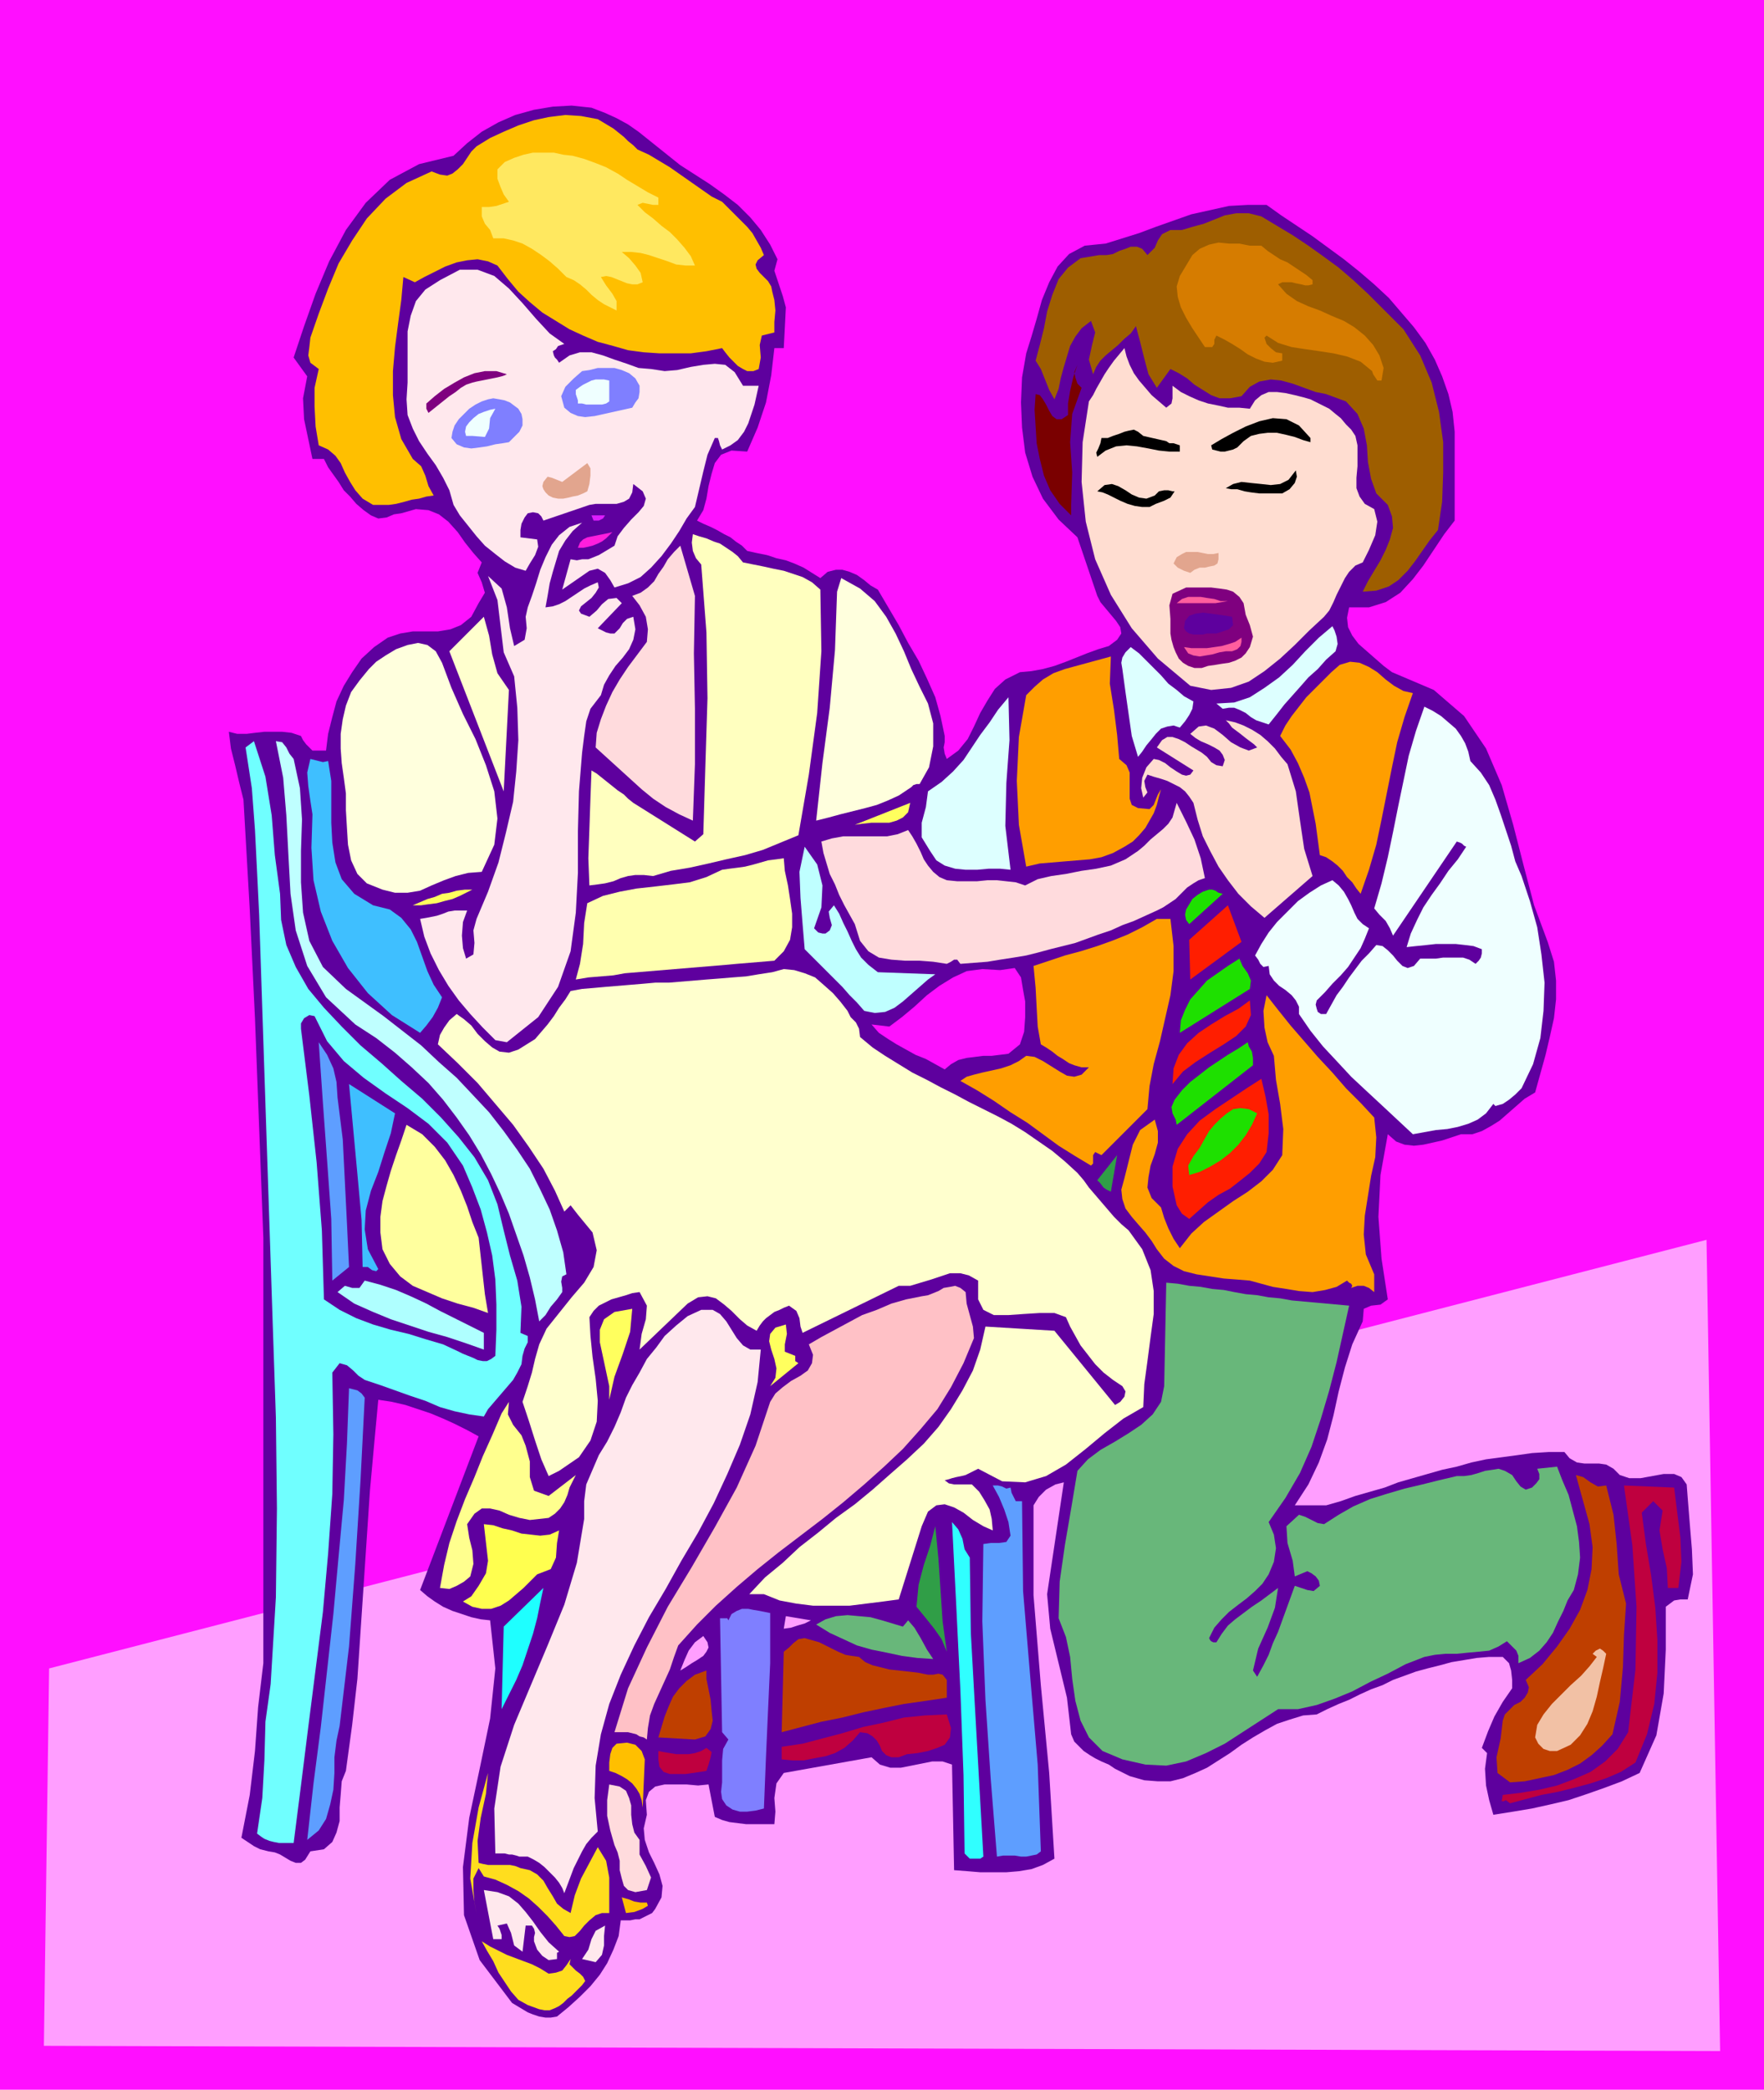
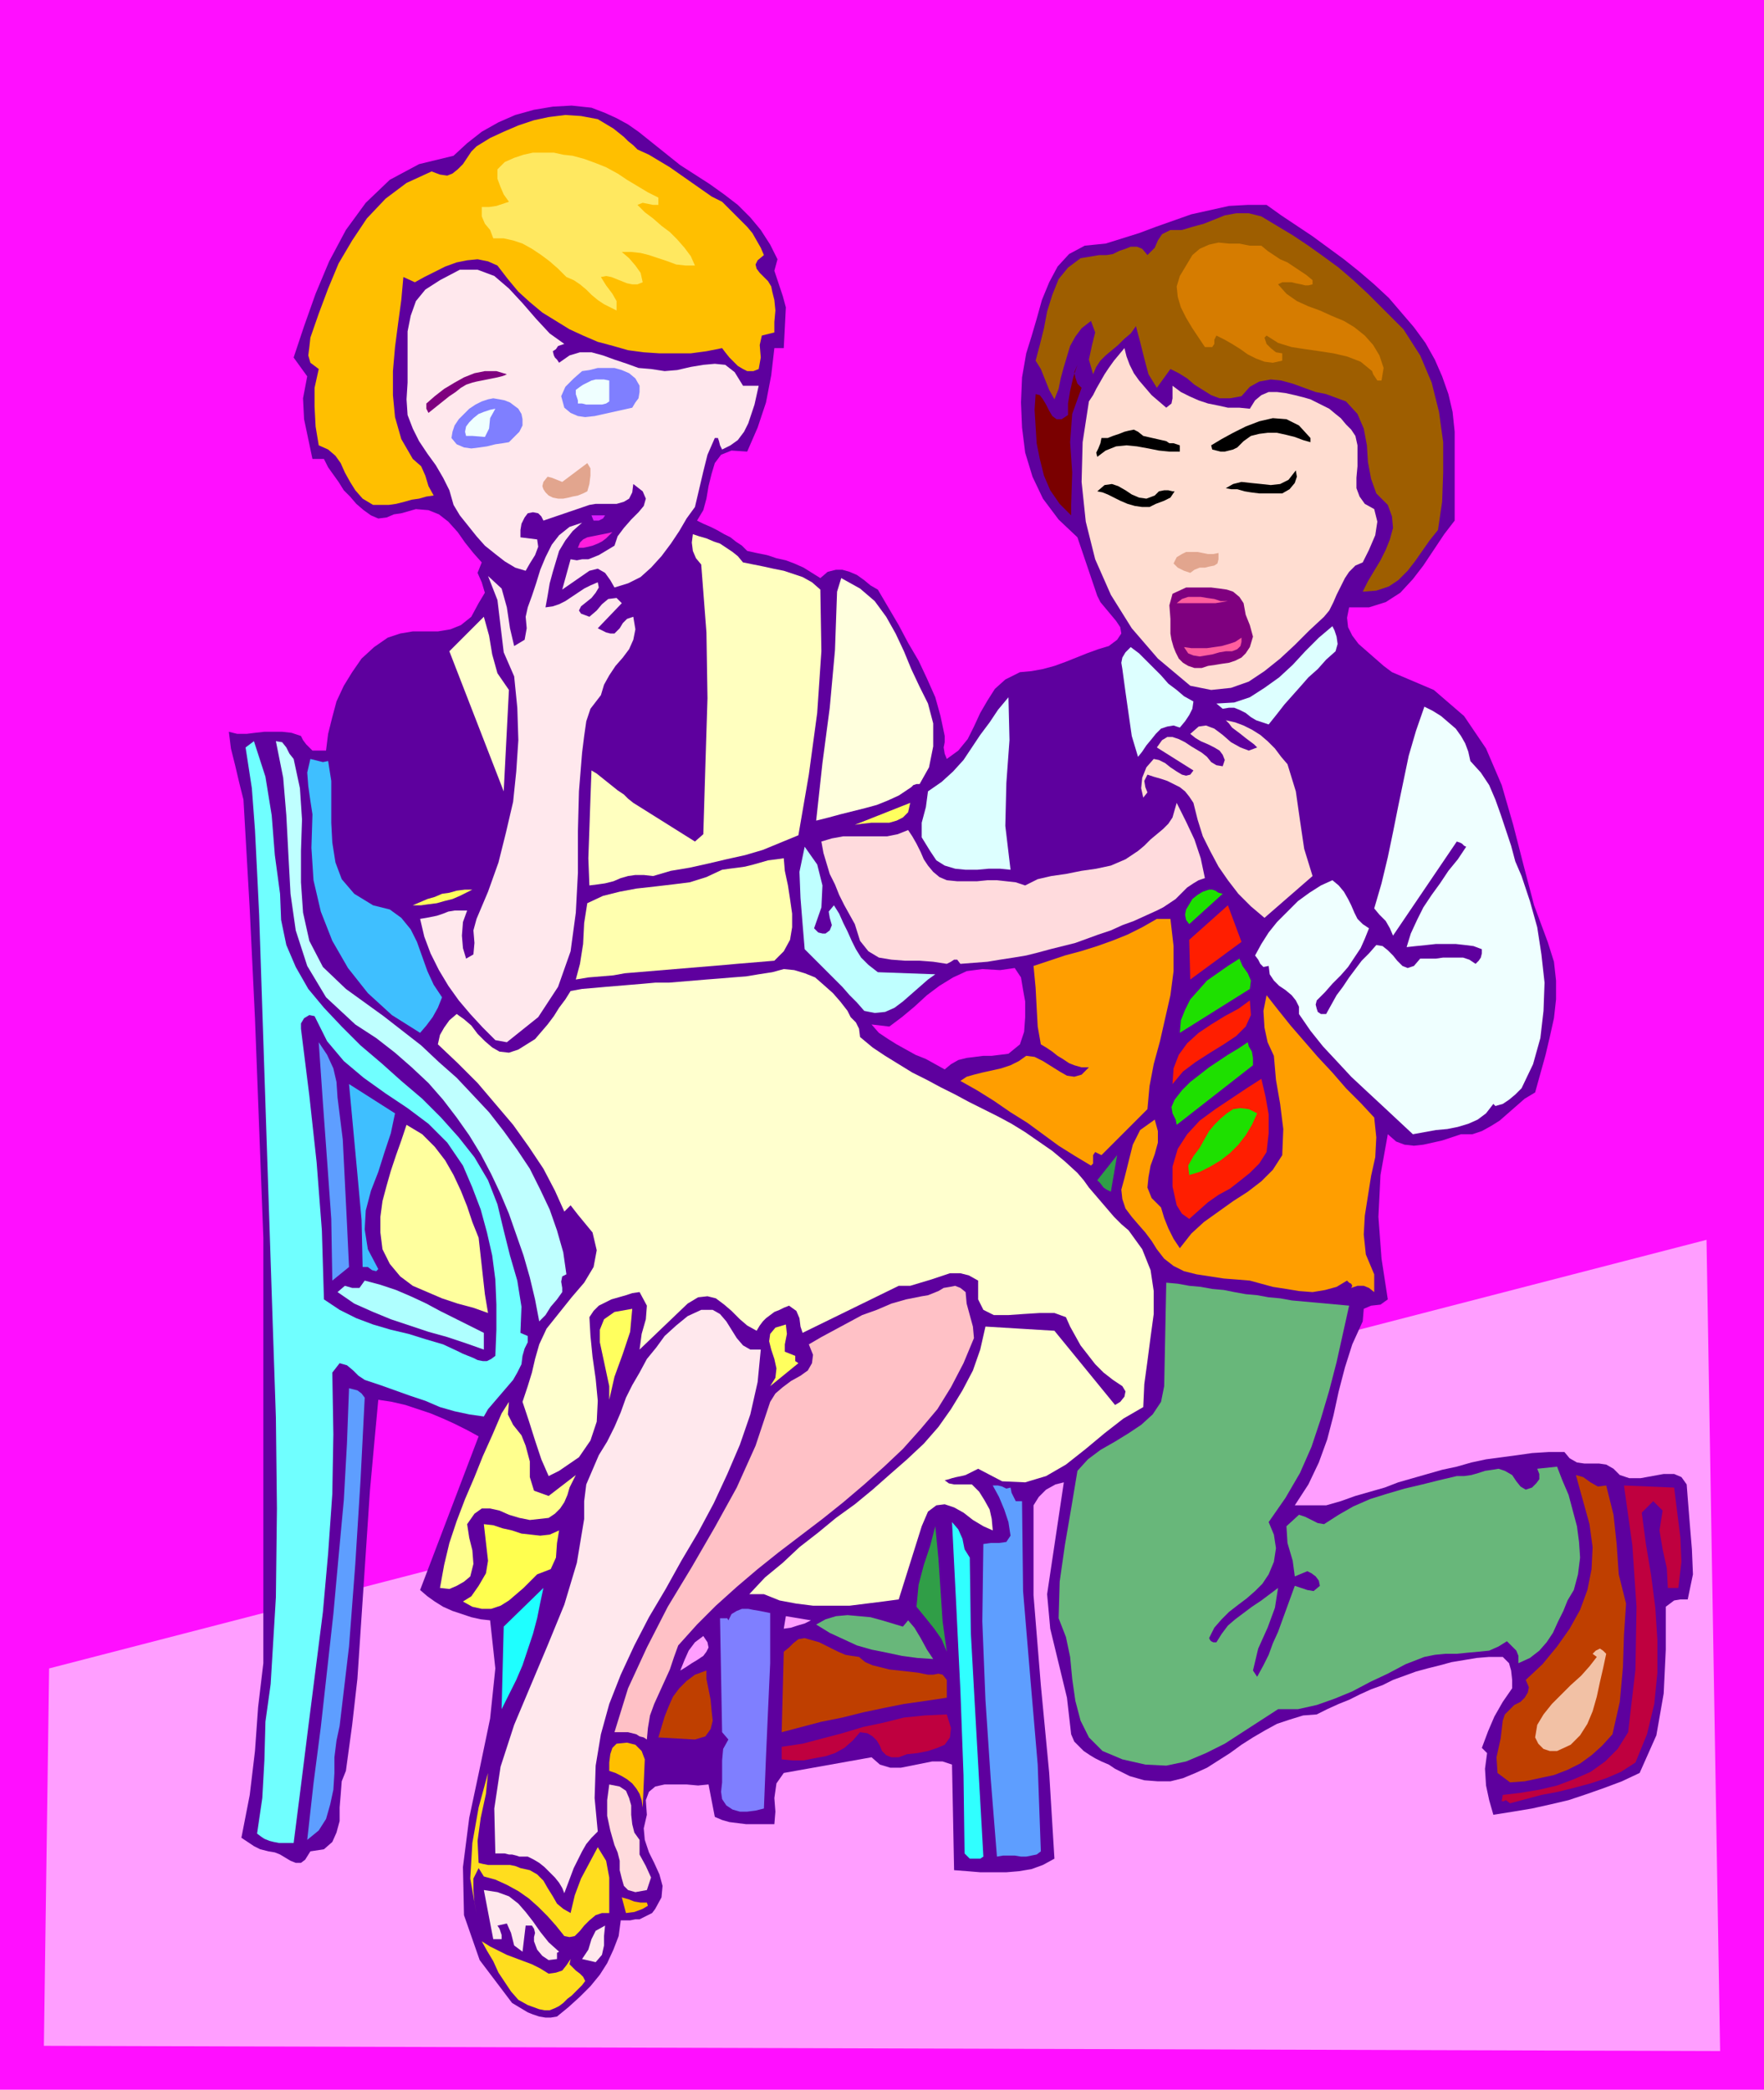
<svg xmlns="http://www.w3.org/2000/svg" fill-rule="evenodd" height="1.999in" preserveAspectRatio="none" stroke-linecap="round" viewBox="0 0 1688 1999" width="1.688in">
  <style>.pen1{stroke:none}.brush4{fill:#5e009e}.brush5{fill:#ffbf00}.brush9{fill:#ffe8ed}.brush10{fill:#ffddd1}.brush12{fill:#7f007f}.brush13{fill:#7f7fff}.brush14{fill:#efffff}.brush15{fill:#000}.brush16{fill:#e2a58e}.brush20{fill:#ffdbdd}.brush21{fill:#ffd}.brush22{fill:#ff5e9e}.brush23{fill:#ffffce}.brush24{fill:#dff}.brush25{fill:#ff9e00}.brush27{fill:#bfffff}.brush28{fill:#3fbfff}.brush29{fill:#ffff5e}.brush31{fill:#1ee000}.brush32{fill:#ff1e00}.brush33{fill:#5e9eff}.brush35{fill:#309e47}.brush37{fill:#68b77a}.brush40{fill:#bf3f00}.brush41{fill:#bf003f}.brush46{fill:#ffdd1e}</style>
  <path class="pen1" style="fill:#ff0fff" d="M0 0h1688v1999H0V0z" />
  <path class="pen1" style="fill:#ff9eff" d="m42 1957 1604 5-13-776L47 1596l-5 361z" />
  <path class="pen1 brush4" d="m651 158 14 9 14 9 14 10 13 10 12 12 10 12 9 14 7 14-3 11 4 12 4 12 3 11-2 39h-9l-3 26-5 26-8 24-10 23-15-1-10 4-6 8-3 10-3 12-2 12-3 11-6 10 6 3 7 3 6 3 7 4 6 3 5 4 6 4 5 5 9 2 10 2 9 3 9 2 8 3 9 4 8 5 8 5 7-6 8-2h6l7 2 7 3 7 5 6 5 7 4 10 17 10 17 9 17 10 17 8 17 8 18 5 18 4 19v6l-1 5 1 6 2 5 11-8 9-11 6-12 6-13 7-12 7-11 10-9 14-7 11-1 11-2 11-3 11-4 10-4 10-4 11-4 10-3 8-6 4-6-1-6-4-6-5-6-5-6-5-6-3-6-19-56-18-17-15-20-10-21-7-23-3-24-1-24 1-24 4-23 5-16 5-17 5-18 7-17 8-15 11-12 15-8 20-2 16-5 16-5 16-6 17-6 17-6 18-4 18-4 18-1h18l14 10 15 10 15 10 15 11 15 11 15 12 14 12 14 13 12 14 12 14 11 15 9 16 7 16 6 17 4 17 2 19v85l-10 13-10 15-10 15-10 13-12 13-14 9-16 5h-19l-2 10 1 9 4 8 6 8 8 7 8 7 8 7 8 6 40 17 29 25 21 31 15 35 11 38 10 39 10 38 13 35 6 19 2 18v18l-2 18-4 18-4 17-5 18-5 18-10 6-8 7-8 7-8 7-8 5-9 5-9 3h-11l-9 3-9 3-9 2-9 2-9 1-9-1-8-3-8-7-7 39-2 40 3 40 6 39-7 5-9 1-7 3-1 12-10 22-7 22-6 23-5 23-6 23-8 22-10 21-13 20h30l14-4 14-5 14-4 14-4 13-5 14-4 14-4 14-4 14-3 14-4 14-3 15-2 15-2 14-2 16-1h15l5 6 7 4 7 1h14l7 1 7 4 6 6 9 3h11l11-2 11-2h10l7 3 5 7 1 13 2 25 2 24 1 24-5 24h-7l-6 1-4 3-4 3v41l-2 42-7 40-16 36-17 8-16 6-17 6-18 6-17 4-18 4-18 3-19 3-4-14-3-14-1-16 2-15-5-5 6-16 6-14 8-14 9-13v-8l-1-9-2-7-6-6h-13l-12 1-12 2-12 2-11 3-12 3-11 3-11 4-11 4-10 5-11 4-11 5-10 5-10 4-11 5-10 5-13 1-13 4-12 4-11 6-12 7-11 7-11 8-11 7-11 7-11 5-12 5-12 3h-12l-13-1-14-4-14-7-6-4-7-3-6-3-5-3-6-4-4-4-5-5-3-7-4-35-8-33-8-33-3-33 16-107-8 2-9 5-7 7-5 8v86l7 86 8 84 5 82-11 6-11 4-12 2-12 1h-25l-12-1-13-1-2-101-9-3h-10l-10 2-10 2-10 2h-10l-10-3-8-7-84 15-7 10-2 14 1 13-1 12h-27l-8-1-8-1-7-2-7-3-6-31-10 1-11-1h-21l-9 2-6 5-3 8 1 14-3 13 1 11 4 12 5 10 5 11 3 11-1 11-6 11-3 4-4 2-4 2-4 2h-4l-5 1h-9l-2 15-5 13-6 13-7 11-9 11-10 10-11 10-11 9-6 1h-5l-6-1-6-2-5-2-5-3-5-3-5-3-31-41-15-43-1-46 6-47 10-47 10-48 5-48-5-46-9-1-9-2-9-3-9-3-9-4-8-5-7-5-7-6 56-147-11-6-12-6-11-5-12-5-12-4-12-4-13-3-13-2-4 43-4 44-3 45-3 45-3 45-3 45-5 44-6 44-4 10-1 13-1 12v13l-3 11-4 9-8 7-13 2-5 8-4 3h-5l-5-2-5-3-5-3-5-2-6-1-8-2-6-3-6-4-6-4 8-41 5-42 3-42 5-42v-407l-4-105-4-105-5-104-6-105-4-16-4-17-4-16-2-16 8 2h9l8-1 9-1h17l9 1 9 3 2 4 3 4 3 3 3 3h13l2-16 4-16 4-15 7-15 8-13 9-13 12-11 13-9 12-4 12-2h24l12-2 10-4 10-8 7-13 6-10-3-10-4-9 4-10-8-9-8-10-7-10-9-10-9-7-10-4-12-1-14 4-7 1-7 3-8 1-7-3-7-5-7-6-6-7-6-6-5-8-5-7-5-7-4-8h-11l-4-19-4-19-1-20 4-21-13-18 10-30 11-31 13-31 16-30 19-26 23-22 28-15 33-8 13-12 14-11 16-9 16-7 18-5 18-3 18-1 19 2 13 5 11 5 11 6 10 7 10 8 10 8 10 8 10 8zm125 1392-24-4-2 12 7-1 6-2 7-2 6-3zm-125 48 5-3 6-4 5-3 6-4 3-4 2-4-1-5-4-6-8 6-6 8-4 9-4 10zm330-640-2-11-2-12-6-9-14 2-17-1-15 2-13 6-13 8-12 9-12 11-12 10-12 9-17-2 7 8 9 6 8 5 9 5 9 5 10 4 9 5 9 5 6-5 7-4 8-2 8-1 8-1h8l8-1 8-1 11-9 4-12 1-14v-15z" />
  <path class="pen1 brush5" d="m610 143 11 5 10 6 10 6 10 7 10 7 10 7 10 7 10 5 6 6 6 6 6 6 6 6 5 6 4 7 4 7 3 7-6 5-2 4 1 4 3 4 4 4 4 4 3 5 1 5 2 8 1 10-1 11v10l-12 3-2 9 1 12-2 11-5 2h-6l-4-2-5-3-4-4-4-4-4-5-3-4-15 3-15 2h-30l-15-1-15-2-14-4-15-4-14-6-13-6-13-8-13-8-12-10-11-10-10-12-10-13-9-4-10-2-10 1-10 2-11 4-10 5-10 5-9 5-11-5-2 22-3 22-3 23-2 23v23l2 21 6 21 11 19 8 7 4 9 3 10 5 9-7 1-7 2-7 1-7 2-8 2-7 1h-15l-10-6-7-8-5-8-5-9-4-9-5-7-7-6-9-4-3-18-1-19v-18l4-18-8-6-2-7 1-8 1-9 8-23 9-24 10-24 13-22 14-21 18-19 20-15 24-11 8 3 7 1 5-2 5-4 5-5 4-6 4-6 5-5 13-8 13-6 14-6 15-5 14-3 16-2 15 1 16 3 5 3 5 3 5 3 5 4 5 4 4 4 5 4 4 4z" />
  <path class="pen1" style="fill:#ffe860" d="M630 189v7h-5l-5-1-5-1-5 2 7 7 8 6 8 7 8 6 7 7 7 8 6 8 4 9h-9l-9-1-8-3-9-3-9-3-8-2-9-1h-9l7 6 6 7 5 7 2 9-5 2h-5l-5-1-5-2-5-2-5-2-5-1-5 1 5 8 6 8 4 7v9l-6-3-6-3-6-4-6-5-5-5-6-5-6-4-7-3-8-8-8-7-8-6-9-6-9-5-9-3-9-2h-10l-3-8-5-6-3-7v-9h7l7-1 6-2 6-2-5-7-3-7-3-8v-9l7-7 9-4 9-3 9-2h20l9 2 9 1 11 3 11 4 10 4 11 6 9 6 10 6 10 6 10 5z" />
  <path class="pen1" style="fill:#9e5e00" d="m1322 294 21 21 16 25 11 26 7 28 4 29v29l-1 28-4 27-8 10-7 10-7 10-7 9-9 9-9 6-12 4-13 1 5-10 6-10 6-10 5-10 4-10 3-11-1-11-4-11-11-11-5-14-3-16-1-16-3-16-6-14-11-12-19-7-10-2-11-4-11-4-11-3-10-1-11 2-9 5-8 9-11 2h-10l-8-3-8-5-8-5-7-6-8-5-8-4-13 18-8-13-4-15-4-16-4-15-5 7-6 5-6 6-6 5-6 5-5 5-4 6-3 7-4-14 3-14 3-12-4-11-9 7-6 8-5 9-3 10-3 10-3 11-2 10-4 10-5-9-4-10-4-10-5-8 4-15 4-16 3-16 5-16 6-15 9-11 12-9 18-3h7l6-1 6-3 6-2 5-2h6l5 2 5 6 7-7 3-7 4-6 8-4h11l10-3 11-3 10-4 10-4 11-2h12l12 3 15 9 15 9 15 10 14 10 15 11 14 12 14 13 13 13z" />
  <path class="pen1" style="fill:#d67c00" d="M1256 268v4l-4 1h-3l-4-1-5-1-4-1h-9l-4 2 8 9 10 7 11 5 11 4 11 5 12 5 10 6 10 8 8 9 6 10 4 12-2 12h-4l-2-3-2-3-1-3-11-9-13-5-13-3-13-2-14-2-13-2-13-4-11-7-2 2 2 6 4 4 5 4 6 1v7l-9 2-8-1-8-3-8-4-7-5-8-5-7-4-8-4-2 4v4l-2 3h-7l-6-9-6-9-6-10-5-10-3-10-1-10 3-10 6-10 6-10 7-6 9-4 9-2 10 1h10l10 2h11l6 5 6 4 6 4 7 3 6 4 6 4 6 4 6 5z" />
  <path class="pen1 brush9" d="m540 329-3 1-3 1-2 3-3 2 1 4 1 2 2 2 2 3 10-7 10-3h11l11 3 11 4 12 4 11 4 12 1 13 2 12-1 13-3 12-2 11-1 10 1 9 7 8 13h15l-2 9-2 9-3 9-3 9-4 8-6 8-7 5-8 4-2-4-1-4-1-3h-3l-7 16-4 16-4 17-4 17-8 11-7 12-8 12-9 12-10 11-10 9-12 6-13 4-4-7-5-7-7-4-8 2-26 18 8-29 6 1 5-1h6l5-2 5-2 5-3 5-3 5-3 3-9 6-8 7-8 7-7 5-6 2-7-3-7-9-7-1 8-3 6-5 3-7 2h-20l-6 1-44 15-2-4-3-3-5-1-5 1-3 4-3 6-1 6v7l16 2 1 7-3 8-5 8-4 7-10-3-10-6-9-7-10-8-8-9-8-10-8-10-6-10-4-14-6-12-7-12-8-11-8-12-6-12-5-13-1-15 1-16v-49l3-15 5-14 9-11 14-9 19-10h17l16 6 14 12 13 14 13 15 13 14 14 10z" />
  <path class="pen1 brush10" d="m1116 390 5-4 1-5v-12l8 6 8 4 9 4 9 3 10 2 9 2h11l10 1 5-8 6-5 7-3h8l8 1 9 2 8 2 7 2 6 3 6 3 6 3 6 5 5 4 5 6 5 5 4 6 2 9v20l-1 11v10l3 8 5 7 9 5 3 12-2 13-6 14-6 12-7 3-6 6-4 6-4 8-4 8-3 7-4 8-5 6-14 13-14 14-14 13-15 12-15 10-17 6-19 2-20-4-31-26-25-29-20-32-15-34-9-36-4-38 1-38 6-39 4-6 3-6 4-7 4-7 4-6 5-7 5-6 5-6 2 8 3 8 4 8 5 7 6 7 6 7 7 6 7 6z" />
  <path class="pen1" style="fill:#7a0000" d="m1035 371-9 25-2 27 2 29-1 31v10l-11-11-9-13-6-14-4-16-3-15-1-16-1-16 1-15 4 1 3 4 3 5 3 6 3 5 4 3h5l6-4v-11l2-12 3-13 4-12-3 7 1 5 2 6 4 4z" />
  <path class="pen1 brush12" d="m485 358-2 1-3 1-4 1-5 1-5 1-5 1-5 1-4 1-6 2-5 3-5 4-6 4-5 4-5 4-5 4-5 4-1-2-1-2v-5l8-7 9-7 10-6 9-5 10-4 10-2h11l10 3z" />
  <path class="pen1 brush13" d="M612 369v6l-1 6-3 4-3 5-9 2-9 2-9 2-9 2-9 1-7-1-7-3-6-5-3-11 4-9 8-8 8-7 7-1 8-2h16l7 2 7 3 6 5 4 7z" />
  <path class="pen1 brush14" d="m583 384-3 2-4 1h-15l-4-1h-4v-3l-1-3-1-3v-4l4-3 3-2 4-2 4-2 4-1h8l5 1v20z" />
  <path class="pen1 brush13" d="M500 401v6l-3 6-5 5-5 5-6 1-7 1-8 2-7 1-8 1-7-1-7-3-5-6 1-6 2-6 4-6 5-5 5-5 6-4 6-3 6-2 5-1 6 1 5 1 5 2 4 3 4 3 3 5 1 5z" />
  <path class="pen1 brush14" d="m474 391-5 9-1 10-4 8-12-1h-6l-1-4 1-5 3-4 4-4 5-4 5-2 6-2 5-1z" />
  <path class="pen1 brush15" d="M1254 419v4l-7-2-8-3-8-2-9-2h-9l-8 1-8 2-7 5-3 3-3 3-4 2-4 1-4 1h-4l-4-1-4-1-1-4 10-6 11-6 12-6 13-5 13-3 13 1 12 6 11 12zm-138 3 3 2h4l3 1 3 1v6h-10l-10-1-10-2-11-2-10-1-10 1-10 4-8 6-1-4 2-4 2-5 1-5h6l5-2 6-2 5-2 4-1 5-1 4 2 5 4 22 5z" />
  <path class="pen1 brush16" d="m562 470-4 2-5 2-5 1-4 1-5 1h-5l-5-1-4-2-3-3-2-3-1-3 1-4 4-5 4 1 5 2 5 2 24-18 3 5v7l-1 8-2 7z" />
  <path class="pen1 brush15" d="M1227 472h-22l-8-1-6-1-7-2h-6l-5-1 7-4 8-2 9 1 10 1 9 1 9-1 8-4 7-9 1 6-2 6-5 6-7 4zm-122 2 4-4 5-1h4l4 1h2l-4 6-6 3-8 3-6 3h-7l-7-1-7-2-7-3-6-3-6-3-5-2-5-1 7-6 7-1 6 2 7 4 6 4 7 3 7 1 8-3z" />
  <path class="pen1" style="fill:#dd1eff" d="m579 493-2 3-4 2h-5l-2-5h13z" />
  <path class="pen1 brush9" d="m557 500-9 8-7 9-6 10-3 10-3 10-3 11-2 12-2 11 7-1 6-2 6-3 6-4 6-4 6-4 6-3 7-3 1 5-3 5-4 5-5 4-5 4-2 4 2 3 8 3 7-6 5-6 6-5 8-1 5 5-23 24 4 2 4 2 4 1h4l5-5 3-5 4-4 6-2 2 12-2 10-4 9-6 8-7 8-6 9-5 9-3 10-10 13-4 12-2 14-2 16-3 37-1 38v40l-2 38-5 37-12 34-19 29-30 24-11-2-12-12-12-13-11-13-10-14-9-15-8-16-6-16-4-17 6-1 5-1 5-1 6-2 5-2 6-1h12l-4 11-1 13 1 12 3 10 7-4 1-11-1-12 3-11 11-26 10-28 7-28 7-30 3-29 2-30-1-31-3-30-10-23-3-25-3-25-9-23 13 12 5 18 3 20 4 17 10-6 2-11-1-11 2-9 4-11 4-12 4-13 5-12 6-12 7-9 10-8 12-4z" />
  <path class="pen1" style="fill:#ff1edd" d="m586 509-3 3-3 3-4 3-4 2-5 2-4 1-5 1h-5l2-5 3-3 4-2 5-1 5-1 5-1 5-1 4-1z" />
  <path class="pen1" style="fill:#ffffbf" d="m711 538 10 2 10 2 9 2 10 2 9 3 9 3 9 5 8 7 1 59-4 59-8 59-10 58-17 7-17 7-17 5-18 4-17 4-18 4-18 3-17 5-9-1h-8l-7 1-7 2-7 3-8 2-7 1-8 1-1-26 1-28 1-29 1-27 5 3 5 4 5 4 5 4 5 4 6 4 4 4 5 4 59 37 8-7 2-66 2-64-1-63-5-65-5-6-3-7-1-8 1-8 6 2 7 2 7 3 6 2 6 4 6 4 5 4 5 6z" />
-   <path class="pen1 brush20" d="m665 570-1 55 1 53v53l-2 54-13-6-13-7-12-8-11-9-11-10-11-10-11-10-11-10 1-14 4-13 5-13 6-13 7-12 8-12 9-12 9-12 1-12-2-12-6-11-7-9 8-3 7-5 6-6 4-7 5-7 4-7 6-7 6-6 14 48z" />
  <path class="pen1 brush16" d="M1166 529v6l-1 4-3 2-5 1-4 1h-5l-5 2-4 3-6-2-6-3-4-4 3-6 5-3 4-2h11l5 1 5 1h5l5-1z" />
  <path class="pen1 brush21" d="m888 673 5 19v22l-4 20-9 16h-3l-3 1-2 2-3 2-9 6-11 5-10 4-11 3-12 3-12 3-11 3-12 3 6-55 7-53 5-55 2-56 4-13 18 10 14 12 11 15 9 16 8 17 7 17 8 17 8 16z" />
  <path class="pen1 brush12" d="m1190 577 2 11 4 10 3 11-3 10-4 6-4 4-6 3-6 2-7 1-6 1-7 1-6 2h-7l-6-2-5-3-4-4-3-6-2-5-2-7-1-6v-14l-1-13 3-11 13-6h24l8 1 7 1 6 2 6 5 4 6z" />
  <path class="pen1 brush22" d="m1175 575-6 1-6 1h-37l5-4 6-2h12l6 1 7 1 6 2h7z" />
-   <path class="pen1 brush4" d="m1179 590 1 8-4 4-6 2-6 2h-9l-4 1h-9l-4-1-3-2-2-3 1-7 4-5 6-2 7-1 8 1 7 1 7 1 6 1z" />
  <path class="pen1 brush23" d="m487 660-5 97-52-134 33-33 5 18 3 18 5 18 11 16z" />
  <path class="pen1 brush24" d="m1278 623-9 8-8 9-9 8-7 8-8 9-8 9-7 9-8 10-6-2-6-2-5-3-5-4-6-3-5-2h-5l-6 1-6-5 17-1 15-5 14-9 14-10 13-12 12-13 13-13 13-11 2 4 2 6 1 7-2 7z" />
  <path class="pen1 brush22" d="M1179 623h-6l-6 1-7 2-6 1-6 1-6-1-5-2-4-6 7 1h15l7-1 7-1 7-2 6-2 6-4v4l-1 4-3 3-5 2z" />
-   <path class="pen1 brush21" d="m423 634 9 24 11 25 12 24 10 25 8 25 3 26-3 25-12 26-13 1-12 3-11 4-12 5-11 5-12 2h-12l-12-3-15-6-9-9-6-13-3-15-1-16-1-17v-16l-2-15-2-14-1-14v-14l2-14 3-13 5-13 8-11 9-11 7-7 9-6 10-6 11-4 10-2 9 2 8 6 6 11z" />
  <path class="pen1 brush24" d="m1142 671-1 7-3 6-4 6-5 6-6-2-6 1-6 2-5 5-4 5-5 6-4 6-4 5-6-20-3-21-3-21-3-22-1-6 1-5 3-5 5-5 8 6 7 7 7 7 7 7 7 8 8 6 7 6 9 5z" />
-   <path class="pen1 brush25" d="m1063 628-1 26 4 25 3 24 2 23 7 6 3 7v25l2 6 6 3 11 1 4-4 2-5 2-5 3-5-2 7-2 8-3 8-4 7-4 7-6 7-6 6-8 5-11 6-11 4-11 2-12 1-12 1-12 1-12 1-13 3-7-40-2-42 2-42 7-40 8-8 8-7 10-6 11-4 11-3 11-3 11-3 11-3zm289 35-8 23-7 24-5 24-5 25-5 25-5 24-7 24-8 23-4-5-4-6-5-5-4-6-5-5-5-4-6-4-6-2-2-15-2-15-3-15-3-15-5-14-6-14-7-13-10-13 5-10 6-9 7-9 7-9 8-8 8-8 8-8 8-7 10-3 9 1 9 4 8 5 8 7 8 6 9 5 9 2z" />
  <path class="pen1 brush24" d="m967 832-10-1h-11l-11 1h-11l-10-1-10-3-8-5-6-9-8-13v-14l4-15 2-15 13-9 11-10 10-11 8-12 8-12 9-12 8-12 10-12 1 41-3 41-1 41 5 42z" />
  <path class="pen1 brush14" d="m1407 728 10 11 8 12 6 14 5 14 5 15 5 15 4 15 6 14 8 24 7 25 4 26 3 27-1 27-3 26-7 25-11 23-6 6-6 5-6 4-7 2-2-2-7 9-8 6-9 4-10 3-10 2-11 1-11 2-11 2-15-14-15-14-14-13-15-14-13-14-14-15-12-15-11-16v-7l-3-6-4-5-6-5-6-4-5-5-4-6-1-8-5 1-3-3-2-4-3-4 6-11 7-11 8-10 10-10 10-10 11-8 11-7 11-5 6 5 5 6 4 7 3 6 3 7 3 6 5 5 6 4-4 10-4 9-6 9-6 9-7 8-8 8-7 8-8 8-1 4 1 4 1 3 3 2h5l5-9 5-9 6-8 6-9 6-8 6-8 7-7 7-8 6 1 5 4 5 5 4 5 5 5 5 2 6-2 6-7h15l7-1h19l6 2 6 4 3-3 2-3 1-4v-4l-8-3-8-1-9-1h-19l-9 1-10 1-9 1 4-13 6-13 6-12 8-12 8-11 8-12 9-11 8-12-2-1-2-2-2-1-3-1-61 90-3-7-4-7-6-6-5-6 7-24 6-25 5-24 5-25 5-24 5-24 7-24 8-23 8 4 8 5 7 6 7 6 5 7 4 7 3 8 2 9z" />
  <path class="pen1 brush10" d="m1232 731 8 26 4 28 4 27 8 26-46 40-13-11-12-12-10-13-9-13-8-15-7-14-5-16-4-16-4-6-4-5-5-4-6-3-6-3-6-2-7-2-6-2-3 6 1 6 2 5-4 5-2-9 1-10 4-10 7-8 5 1 6 3 5 4 6 4 5 3 4 1 4-1 3-4-35-22 5-7 5-3h5l6 2 6 3 6 4 5 3 5 3 5 4 4 5 5 3 6 1 2-6-2-5-3-4-5-3-6-3-7-3-5-3-5-4 8-7 7-1 8 3 8 6 8 7 9 5 8 3 8-3-3-3-4-3-4-3-5-4-4-3-4-3-3-4-3-3 9 2 8 3 8 4 8 5 7 6 7 7 6 8 6 7z" />
  <path class="pen1" style="fill:#70ffff" d="m268 855 1 25 5 24 9 21 12 21 15 18 17 18 18 18 20 17 19 17 20 17 18 18 17 19 15 19 13 22 9 23 6 25 6 24 7 24 4 25-1 25 7 3v6l-3 6-2 7-1 8-4 8-4 7-6 7-6 7-6 7-6 7-4 7-14-2-14-3-14-4-14-6-15-5-14-5-14-5-15-5-6-4-5-5-6-5-7-2-7 9 1 59-1 57-4 57-5 56-7 55-7 55-7 56-7 55h-14l-5-1-4-1-5-2-3-2-4-3 5-34 2-36 1-37 5-36 5-83 1-85-1-87-3-89-13-392-2-41-2-40-3-40-6-39 8-6 11 34 6 37 3 38 5 37z" />
  <path class="pen1 brush27" d="m281 726 6 28 2 30-1 30v30l2 29 6 27 13 25 22 21 18 13 18 13 18 14 18 14 17 16 17 15 16 17 15 16 14 18 13 18 12 18 10 20 9 19 7 20 6 21 3 21-4 2-1 5 1 6v4l-5 7-6 7-5 8-6 6-4-21-5-21-6-21-7-20-7-20-8-19-9-19-10-19-11-18-12-17-13-17-14-16-16-15-16-14-18-14-20-13-28-26-18-30-11-34-5-35-2-37-2-38-3-36-7-35 6 1 4 5 3 6 4 5z" />
  <path class="pen1 brush28" d="m314 728 3 19v40l1 19 3 19 6 16 12 14 18 11 16 4 11 8 9 11 6 12 5 14 5 14 6 13 8 12-4 10-5 9-6 8-6 7-27-17-23-21-19-24-15-26-11-28-7-30-2-31 1-32-2-13-2-14-1-13 3-13 4 1 4 1 4 1 5-1z" />
  <path class="pen1 brush29" d="m818 789 53-21-2 9-5 5-6 3-7 2h-17l-9 1-7 1z" />
  <path class="pen1 brush20" d="m1153 840-6 2-5 3-6 4-5 5-6 6-6 4-6 4-6 3-11 5-11 5-11 4-11 5-12 4-11 4-11 4-12 3-12 3-11 3-12 3-12 2-13 2-12 2-13 1-13 1-3-4h-3l-3 2-4 2-13-2-13-1h-14l-13-1-12-2-10-6-8-10-5-16-5-9-5-9-5-10-4-10-5-10-3-10-3-10-2-11 10-3 11-2h42l10-2 10-4 4 6 4 7 4 8 3 7 4 6 5 6 6 5 7 3 10 1h19l10-1h9l9 1 9 1 9 3 12-6 13-3 14-2 15-3 14-2 14-3 14-6 12-8 6-5 6-6 6-5 6-5 5-5 4-6 2-7 2-7 9 18 8 17 6 18 4 19z" />
  <path class="pen1 brush27" d="m779 888 4 4 4 1h3l4-3 2-5-2-7-1-6 5-6 5 8 4 9 4 8 4 9 4 8 5 8 7 7 9 7 55 2-7 5-8 7-8 7-8 7-8 6-9 4-10 1-10-2-7-8-7-7-7-8-7-7-7-7-7-7-8-8-7-7-2-24-2-25-1-25 5-24 12 17 5 20-1 21-7 20z" />
  <path class="pen1" style="fill:#ffffaf" d="m750 821 1 12 3 14 2 13 2 14v13l-2 12-6 11-9 9-12 1-12 1-12 1-11 1-12 1-12 1-12 1-12 1-12 1-12 1-12 1-12 1-11 2-12 1-12 1-12 2 4-15 3-19 1-20 3-19 15-7 16-4 16-3 18-2 17-2 16-2 16-5 15-7 7-1 8-1 7-1 8-2 7-2 7-2 8-1 7-1z" />
  <path class="pen1 brush29" d="m452 851-6 3-6 3-7 3-8 2-7 2-8 1-7 1h-8l7-3 7-3 7-2 7-3 7-1 7-2 8-1h7z" />
  <path class="pen1 brush31" d="m1170 855-32 29-3-4-1-5 1-5 3-5 3-5 5-4 5-3 6-2h3l3 1 3 2 4 1z" />
  <path class="pen1 brush32" d="m1139 937-1-38 37-33 13 35-49 36z" />
  <path class="pen1 brush25" d="m1120 879 3 26v24l-3 23-5 22-5 22-6 22-4 21-2 22-44 44-6-3-2 3v8l-2 2-15-9-16-10-15-11-15-11-16-10-16-11-16-10-16-9 6-4 7-2 8-2 9-2 9-2 9-3 8-4 7-5 8 1 8 4 8 5 8 5 7 4 7 1 7-2 7-7h-7l-7-2-5-2-6-4-5-3-5-4-6-4-5-3-3-17-1-18-1-19-2-21 15-5 15-5 15-4 16-5 14-5 15-6 14-7 14-8h13z" />
  <path class="pen1 brush31" d="m1196 946-67 42 1-12 4-10 5-10 8-9 8-9 10-7 10-7 11-7 3 7 5 7 3 7-1 8z" />
  <path class="pen1 brush23" d="m811 967 3 6 5 5 3 6 1 8 12 10 12 8 13 8 13 8 14 7 13 7 14 7 13 7 14 7 14 7 13 7 13 8 13 9 13 9 12 10 12 11 6 7 5 7 6 7 6 7 6 7 6 7 7 7 7 6 13 18 8 20 3 20v22l-3 22-3 23-3 22-1 22-19 11-18 14-18 15-19 15-19 11-20 6-22-1-23-12-4 2-4 2-4 2-4 1-5 1-4 1-3 1-4 1 4 3 5 1h17l3 3 4 4 5 8 5 9 2 9 1 11-9-4-10-6-9-7-9-5-9-3-8 1-8 6-6 14-22 70-15 2-16 2-16 2h-35l-16-2-16-3-15-6h-14l15-16 17-14 16-15 18-14 17-14 18-13 17-14 17-15 16-14 16-15 14-16 12-17 11-18 10-19 7-20 5-22 66 4 58 71 5-3 4-5 1-5-3-5-9-6-9-7-8-8-7-9-7-9-5-9-5-9-4-9-11-4h-14l-16 1-14 1h-14l-10-5-5-10v-18l-9-5-8-2h-10l-9 3-9 3-10 3-10 3h-11l-92 45-2-6-1-8-3-7-7-5-5 2-4 2-5 2-4 3-4 3-3 3-3 4-3 5-9-5-7-6-8-8-7-6-8-6-8-2-9 1-10 6-46 44 2-15 4-14 1-13-7-13-7 1-6 2-7 2-7 2-6 3-6 3-5 5-4 6 1 18 2 20 3 21 2 21-1 20-6 18-11 16-19 13-10 5-7-16-6-18-6-19-6-18 5-15 4-13 3-13 4-14 7-15 12-15 12-15 12-14 9-15 3-16-4-17-14-17-7-9-6 6-9-20-11-21-14-21-15-21-17-20-17-20-19-19-19-18 2-9 4-7 5-7 7-6 7 5 7 6 6 8 7 7 7 6 7 4 9 1 9-3 8-5 8-5 6-7 6-7 6-8 5-8 6-8 5-8 11-2 12-1 11-1 12-1 12-1 12-1 11-1h13l12-1 12-1 12-1 13-1 12-1 13-1 12-2 13-2 11-3 10 1 10 3 10 4 8 7 9 8 7 8 7 9z" />
  <path class="pen1 brush25" d="m1315 1069 2 19-1 19-4 18-3 19-3 19-1 18 2 19 8 19v17l-5-4-5-2h-6l-6 2 1-2-1-2-2-1-2-2-10 6-11 3-12 2-13-1-12-2-13-2-11-3-11-3-12-1-13-1-13-2-13-2-12-3-10-5-9-7-7-9-5-8-6-8-7-8-6-7-6-8-3-9-1-9 3-11 4-16 4-16 7-14 14-10 3 11v11l-3 11-4 11-2 11-1 10 4 10 9 9 3 10 4 10 5 10 6 9 11-14 12-11 14-10 14-10 14-9 13-10 11-11 9-14 1-25-3-24-4-23-2-23-6-13-3-14-1-16 3-15 11 14 12 15 13 15 13 15 14 15 13 15 14 14 13 14z" />
  <path class="pen1 brush32" d="m1122 1037 1-15 5-13 8-11 11-10 12-8 13-8 13-7 11-8 1 14-5 11-9 9-12 8-13 8-14 9-12 9-10 12z" />
  <path class="pen1 brush4" d="m301 972 12 24 16 19 19 16 21 15 21 14 20 15 18 18 15 22 9 21 8 21 6 22 5 22 3 23 1 24v24l-1 25-4 3-4 2h-4l-5-1-4-2-5-2-5-2-4-2-15-7-17-5-16-5-17-4-17-5-16-6-16-8-15-10-2-66-5-65-7-64-8-64v-5l3-5 5-3 5 1z" />
  <path class="pen1 brush33" d="m323 1050 5 40 2 40 2 40 2 42-16 13-1-59-4-56-4-55-4-58 8 12 6 13 3 13 1 15z" />
  <path class="pen1 brush31" d="m1199 1019-73 57-1-5-3-6-1-6 3-7 7-9 8-8 9-7 9-7 9-6 9-6 10-6 9-6 1 4 3 5 1 6v7z" />
  <path class="pen1 brush32" d="m1207 1032 4 17 3 17v18l-2 18-7 11-9 9-10 8-9 7-11 6-10 7-9 8-9 8-7-5-5-8-2-9-2-9v-19l5-17 9-14 12-13 15-11 15-10 15-10 14-9z" />
  <path class="pen1 brush28" d="m378 1065-4 19-6 18-6 19-7 18-5 19-1 18 3 19 10 19-2 2-4-1-4-3h-5l-1-45-4-44-4-43-4-43 44 28z" />
  <path class="pen1 brush31" d="m1203 1065-5 11-6 10-7 9-8 8-9 7-10 6-10 5-10 3-1-9 5-9 6-8 5-9 4-7 5-6 6-6 6-5 6-4 7-1 8 1 8 4z" />
  <path class="pen1" style="fill:#ffff9e" d="m458 1184 2 18 2 18 2 18 3 18-14-5-15-4-15-5-14-6-14-6-12-9-10-12-7-14-2-16v-15l2-15 4-15 4-14 5-15 5-14 5-15 15 9 12 12 10 13 8 14 7 15 6 15 5 15 6 15z" />
  <path class="pen1 brush35" d="m1063 1140-4-2-3-2-3-4-3-3 19-24-6 35z" />
  <path class="pen1" style="fill:#afffff" d="M463 1275v16l-17-6-18-6-18-5-18-6-18-6-17-7-18-8-16-11 7-6 7 2h7l5-7 15 4 15 5 14 6 15 7 13 7 14 7 14 7 14 7z" />
  <path class="pen1 brush37" d="m1291 1249-6 27-6 27-7 27-8 27-9 27-11 25-14 24-16 23 5 12 2 13-2 13-5 12-6 9-7 7-8 7-8 6-9 7-7 7-7 8-5 10 1 2 1 1 2 1h3l5-8 6-8 7-6 8-6 8-6 9-6 8-6 8-6-3 19-7 19-9 20-5 21 4 6 6-11 5-10 4-11 5-11 4-11 4-11 4-11 4-11 6 2 6 2 6 1 6-5-1-5-3-4-4-3-4-2-12 5-2-15-5-17-1-16 12-11 6 2 6 3 6 3 6 1 14-9 14-8 16-7 16-5 17-5 17-4 16-4 17-4h7l7-1 7-2 6-2 7-1 6-1 6 2 7 4 4 6 4 5 5 3 6-2 4-4 3-4v-5l-2-5 19-2 5 13 6 14 4 15 4 15 2 15 1 15-2 16-4 15-6 10-4 10-5 10-5 11-6 9-7 8-9 7-11 5v-7l-2-5-5-5-4-4-8 5-9 4-10 1-11 1-10 1h-11l-10 1-10 2-18 7-17 9-17 8-17 9-17 7-17 6-18 4h-19l-17 11-17 11-17 11-18 9-19 8-19 4-20-1-22-5-19-8-13-13-8-16-5-19-3-21-2-21-4-19-7-18 1-35 5-35 6-35 6-36 10-11 12-9 14-8 13-8 12-8 11-10 8-12 3-15 2-99 11 1 11 2 11 1 11 2 11 1 10 2 11 2 11 1 11 2 11 1 11 2 11 1 11 1 11 1 11 1 11 1z" />
  <path class="pen1" style="fill:#ffc1c6" d="m932 1280-10 24-12 23-13 21-16 19-17 19-18 17-19 17-20 17-20 16-21 16-21 16-20 16-20 17-20 18-18 18-18 20-4 11-4 12-5 11-5 11-5 11-4 11-2 12-1 11-3-2-4-1-3-2-4-1-4-1h-13l13-42 18-39 20-39 23-38 22-38 21-38 18-40 14-42 5-8 7-6 8-6 9-5 7-5 4-7 1-8-4-10 12-7 13-7 13-7 13-7 14-5 14-6 14-4 15-3 6-1 5-2 5-2 5-3 6-1 5-1 5 2 5 4 1 11 3 11 3 11 1 11z" />
  <path class="pen1 brush29" d="m605 1252-2 22-7 21-8 22-5 22v-13l-3-14-3-14-3-14v-12l4-10 10-7 17-3z" />
  <path class="pen1 brush9" d="m728 1291-3 31-7 31-10 29-12 28-13 28-15 28-16 27-15 27-16 27-14 27-13 28-11 28-8 29-5 30-1 31 3 32-6 6-5 6-4 7-4 8-4 8-3 8-3 8-3 8-2-5-3-5-4-5-5-5-5-5-5-4-5-3-6-3h-8l-3-1-4-1h-3l-4-1h-9l-1-43 6-40 13-40 16-38 16-38 16-39 12-40 7-42v-17l2-16 6-14 6-14 8-13 7-14 6-14 5-14 6-12 7-12 7-13 9-11 8-11 11-10 11-9 13-6h11l7 4 6 7 5 8 5 8 6 7 7 4h10z" />
  <path class="pen1 brush29" d="m752 1267 1 9-2 10v7l10 4v5l3 2-27 22 5-8 1-9-2-9-3-9-2-8 1-7 5-6 10-3z" />
  <path class="pen1 brush33" d="m349 1337-4 79-5 80-6 79-9 76-3 14-2 16v15l-1 16-3 14-4 14-7 11-11 9 6-54 7-54 6-54 6-54 5-55 5-54 3-54 2-53 4 1 4 1 4 3 3 4z" />
  <path class="pen1" style="fill:#ffff8e" d="m503 1383 4 15v15l4 13 14 5 26-20-3 6-3 6-2 7-3 7-4 6-5 5-6 4-9 1-9 1-10-2-10-3-9-4-9-2h-8l-7 5-7 10 2 13 3 12 1 13-3 12-6 5-7 4-7 3-9-1 4-22 5-21 7-21 8-21 9-21 8-20 9-20 9-21 7-11-1 12 5 10 8 10 4 10z" />
  <path class="pen1 brush40" d="m1537 1421 7 28 3 28 2 29 7 28-2 30-1 31-3 33-7 31-10 11-10 9-11 8-12 6-13 5-14 3-14 3-14 1-12-9-1-15 4-18 2-17 2-6 4-4 5-5 6-3 4-4 3-5 1-5-3-7 16-15 14-17 12-17 10-18 7-19 4-20 1-21-3-22-13-47 7 2 7 5 7 4 8-1z" />
  <path class="pen1 brush33" d="m967 1423 1 5 2 4 2 4h6l1 86 7 84 7 82 3 83-4 3-5 1-5 1h-5l-6-1h-11l-6 1-6-75-5-75-3-75 1-74 7-1h8l7-1 4-6-2-13-4-12-5-12-6-11h5l4 1 4 2 4-1z" />
  <path class="pen1 brush41" d="m1602 1423 3 24 3 24 1 23-3 25h-10l-1-19-4-18-3-18 3-19-9-9-11 11 4 30 5 30 4 31 2 31v31l-3 30-7 29-11 27-14 9-14 6-15 5-15 4-16 4-16 3-15 4-15 4-4-3-2 1h-2l1-6 17-2 18-3 17-4 16-6 16-7 14-10 12-12 10-16 7-60 1-60-4-59-8-57 48 2z" />
  <path class="pen1" style="fill:#30ffff" d="m928 1490 1 72 4 72 4 71 4 71-3 2h-10l-5-5-1-75-3-81-4-82-4-79 6 7 4 9 2 10 5 8z" />
  <path class="pen1" style="fill:#ffff4f" d="m535 1464-2 12-1 14-5 11-13 5-6 6-7 7-7 6-7 6-8 5-9 3h-9l-9-2-9-5 8-5 7-10 7-12 2-12-4-35 9 1 9 3 9 2 9 3 9 1 9 1 9-1 9-4z" />
  <path class="pen1 brush35" d="m906 1580-5-12-7-10-8-10-9-11 2-21 5-19 6-18 5-19 3 31 2 30 2 30 4 29z" />
  <path class="pen1" style="fill:#1effff" d="m480 1635 2-79 38-37-3 14-3 15-4 15-5 15-5 15-6 14-7 14-7 14z" />
  <path class="pen1 brush13" d="M737 1543v48l-2 44-2 45-2 50-8 2-8 1h-7l-7-2-6-4-4-6-1-7 1-9v-21l1-11 5-9-6-7-2-109h7l1 2 3-6 5-3 5-2h6l5 1 6 1 5 1 5 1z" />
  <path class="pen1 brush37" d="m864 1556 5-6 6 7 6 10 6 11 6 9-15-1-15-2-14-3-15-3-14-4-13-6-13-6-13-8 9-5 10-3 11-1 11 1 11 1 11 3 10 3 10 3z" />
  <path class="pen1 brush40" d="m822 1585 6 5 7 3 8 2 8 2 9 1 9 1 9 1 10 2h5l5-1 4 1 4 5v17l-20 3-21 3-20 4-19 4-20 5-20 4-19 5-19 5 2-77 5-4 4-4 5-4 6-1 7 2 7 2 6 3 6 3 6 3 7 3 6 1 7 1z" />
  <path class="pen1" style="fill:#f2c1a5" d="m1537 1582-3 14-3 13-3 14-4 14-5 12-7 11-9 9-13 6h-7l-6-2-5-5-3-6 2-12 6-10 8-10 9-9 9-9 10-9 8-9 7-9-4-3 3-3 4-2 3 2 3 3z" />
  <path class="pen1 brush40" d="m665 1664-35-2 3-10 3-10 4-10 4-9 6-8 7-7 8-6 11-4v8l2 10 2 10 1 11 1 9-2 8-5 7-10 3z" />
  <path class="pen1 brush41" d="m906 1640 4 13-1 9-5 7-7 3-9 3-10 2-10 1-8 3h-7l-5-2-4-4-2-5-3-5-4-4-5-3-7-1-7 8-8 7-9 5-9 3-11 2-10 2h-11l-10-1v-12l20-3 19-5 19-5 20-6 19-4 20-5 20-2 21-1z" />
  <path class="pen1 brush5" d="m617 1683-2 46-1-7-2-6-3-5-4-5-5-4-5-3-6-3-6-2v-8l1-8 2-6 4-4 10-1 8 2 6 6 3 8z" />
-   <path class="pen1 brush41" d="m676 1694-6 1-7 1-7 1h-15l-6-2-4-5-1-7v-8l5 1 6 1 6 1h12l6-1 6-2 5-3 5 4-1 5-2 7-2 6z" />
  <path class="pen1 brush46" d="m458 1782 4 1 5 1h21l5 1 5 2 9 2 7 4 6 6 4 7 5 8 4 7 6 5 7 4 4-17 6-16 8-15 8-15 8 13 3 16v34h-7l-6 2-6 5-5 5-4 5-5 5-5 1-5-1-8-10-8-9-9-9-9-8-10-7-11-6-11-5-11-3-5-8-5 10v11l1 12 2 11-6-34 2-34 6-34 9-33-2 20-5 23-3 22 1 21z" />
  <path class="pen1 brush20" d="M612 1760v14l6 11 5 11-4 12-11 2-7-2-4-4-2-7-2-8v-9l-2-8-3-7-4-14-3-14v-15l2-15 10 2 6 4 3 7 2 7v9l1 9 2 8 5 7z" />
  <path class="pen1 brush9" d="m535 1867-2 1v6l-8 1-6-4-5-6-3-8v-4l1-4-1-4-2-3h-6l-3 25-8-6-3-12-4-9-9 2 2 3 1 3 1 3v4h-8l-9-47 13 2 11 4 9 7 7 8 7 9 7 10 8 10 10 9z" />
  <path class="pen1 brush5" d="m619 1820 1 3-5 3-8 3-8 1-4-15 7 2 5 2 6 1h6z" />
  <path class="pen1 brush9" d="m579 1842-1 10v9l-2 9-6 7-13-3 6-9 3-10 4-8 9-5z" />
  <path class="pen1 brush46" d="m525 1888 7-1 6-2 4-5 4-6-1 5 3 3 3 3 4 3 3 3 2 4-3 4-6 6-4 4-4 3-4 4-4 3-4 2-5 2h-5l-5-1-11-4-9-5-7-8-6-9-6-9-5-11-6-10-5-9 8 5 8 4 8 4 8 3 8 3 8 3 8 4 8 5z" />
</svg>